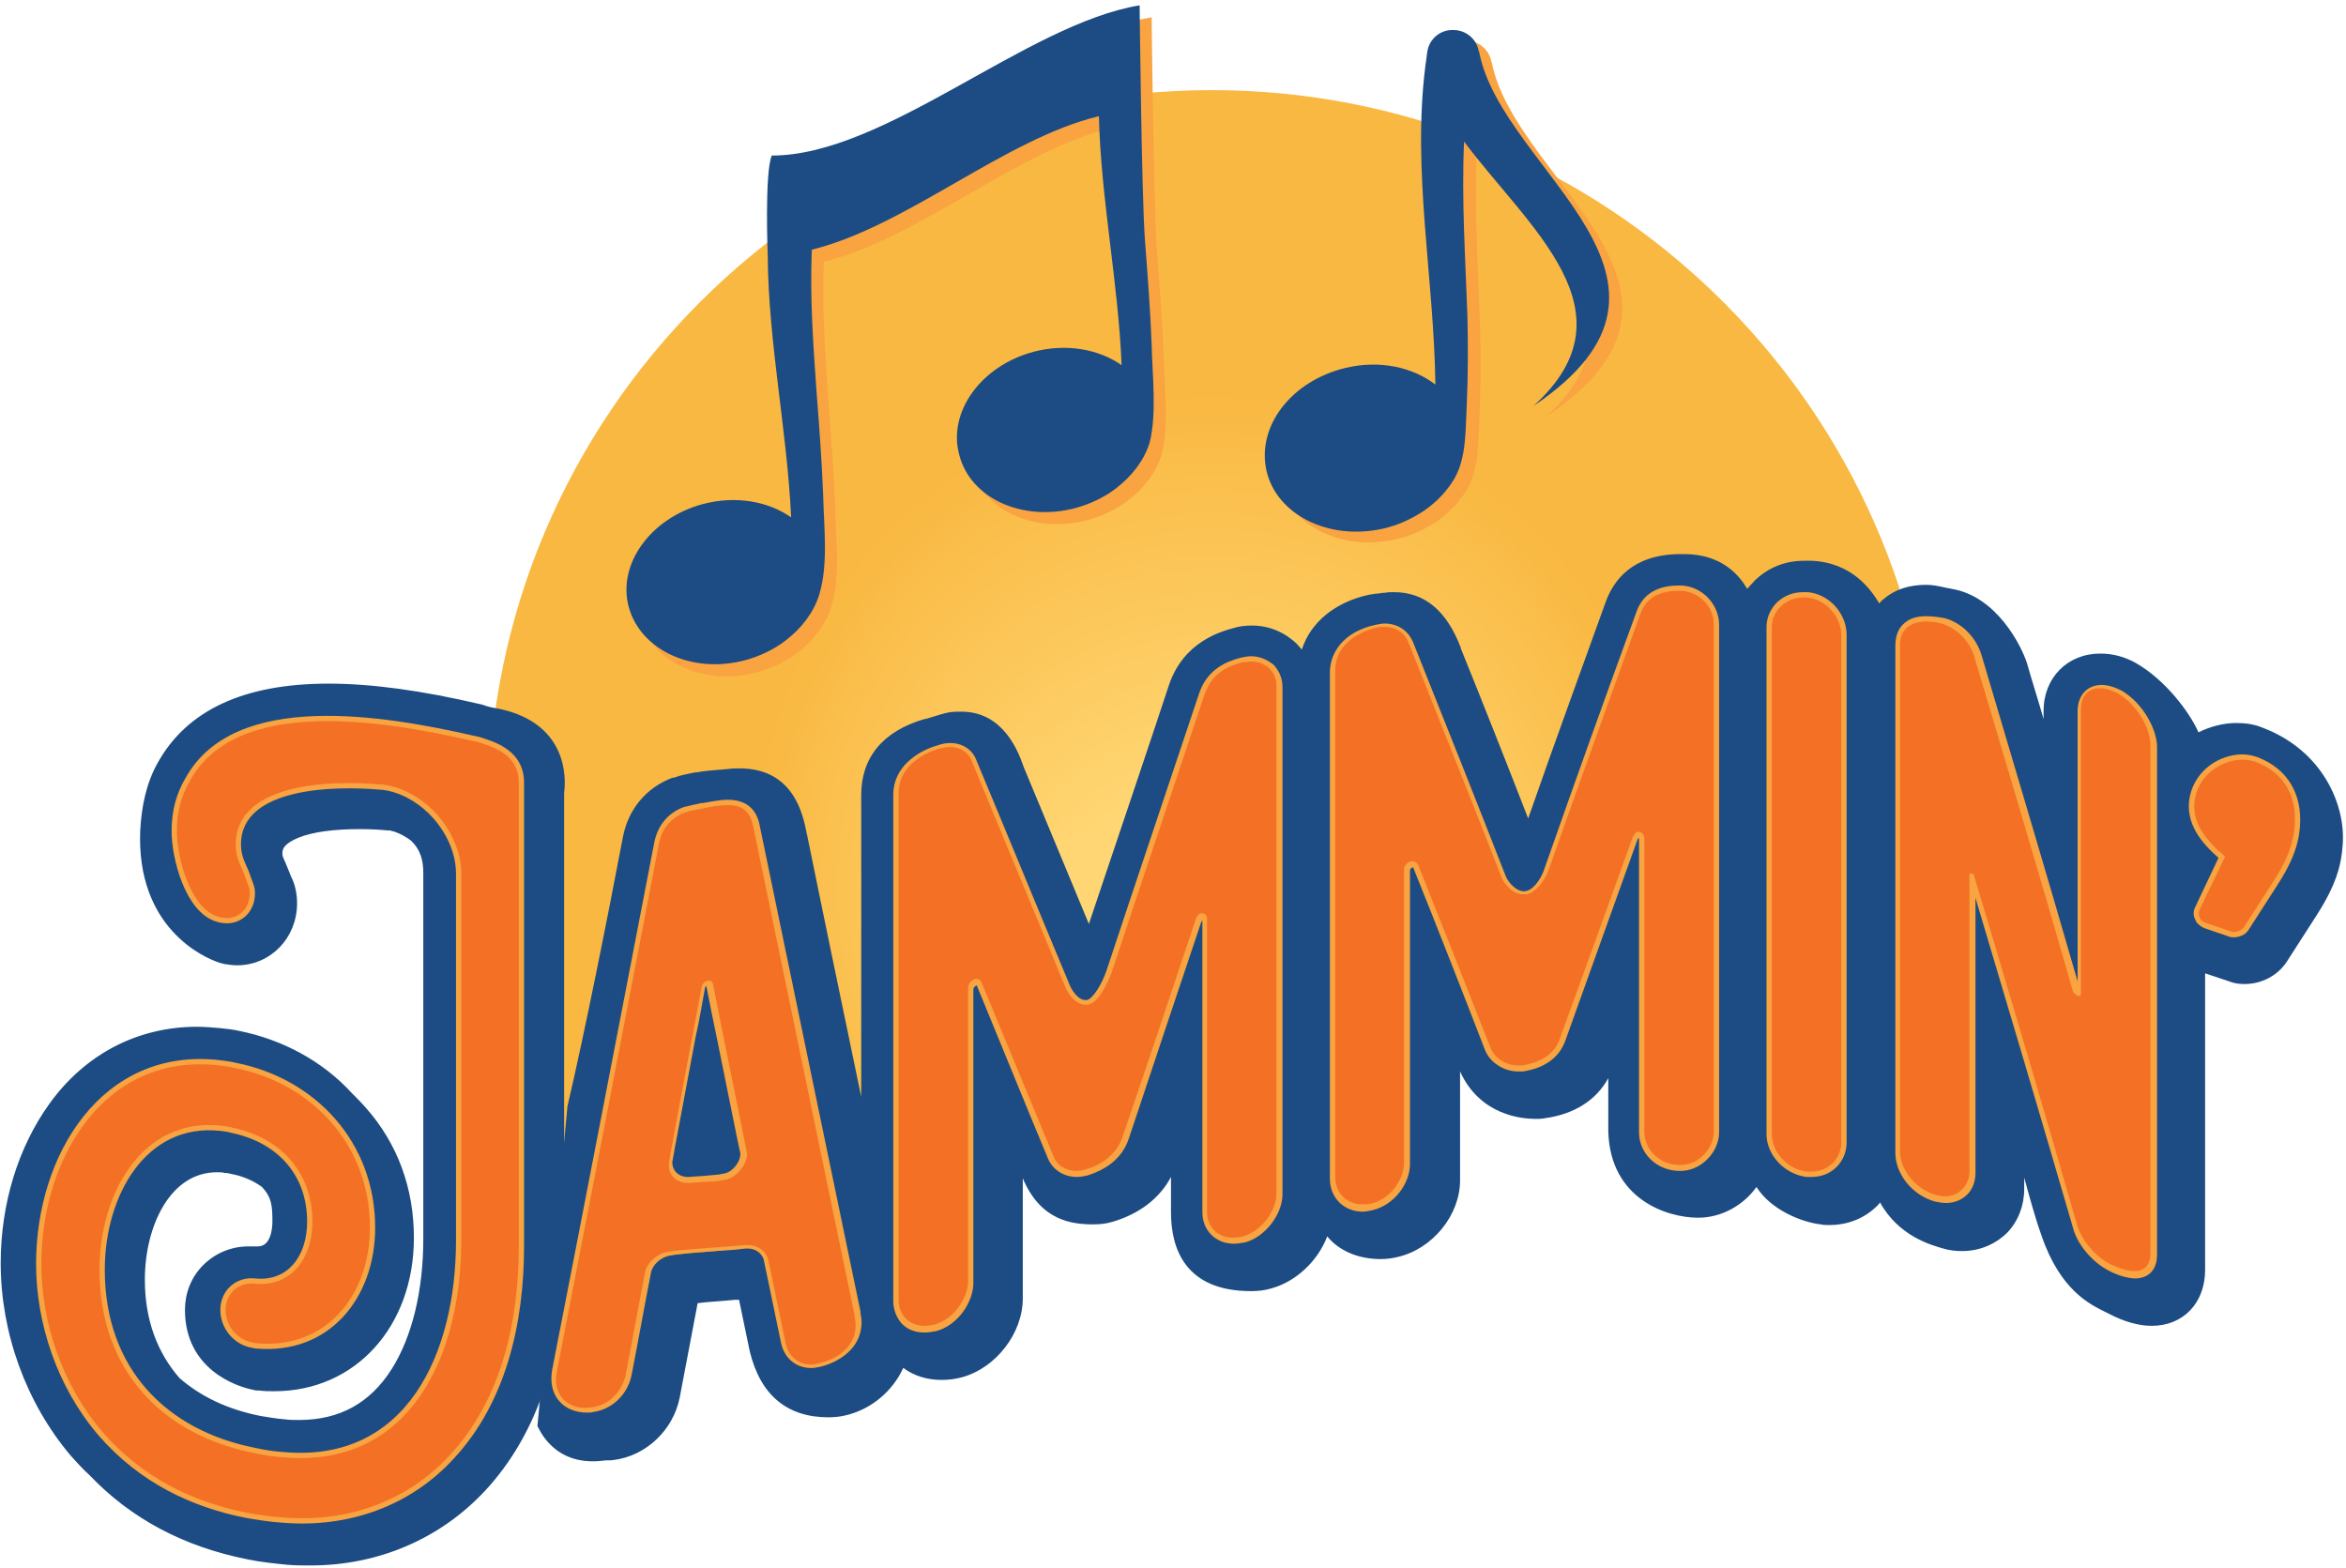
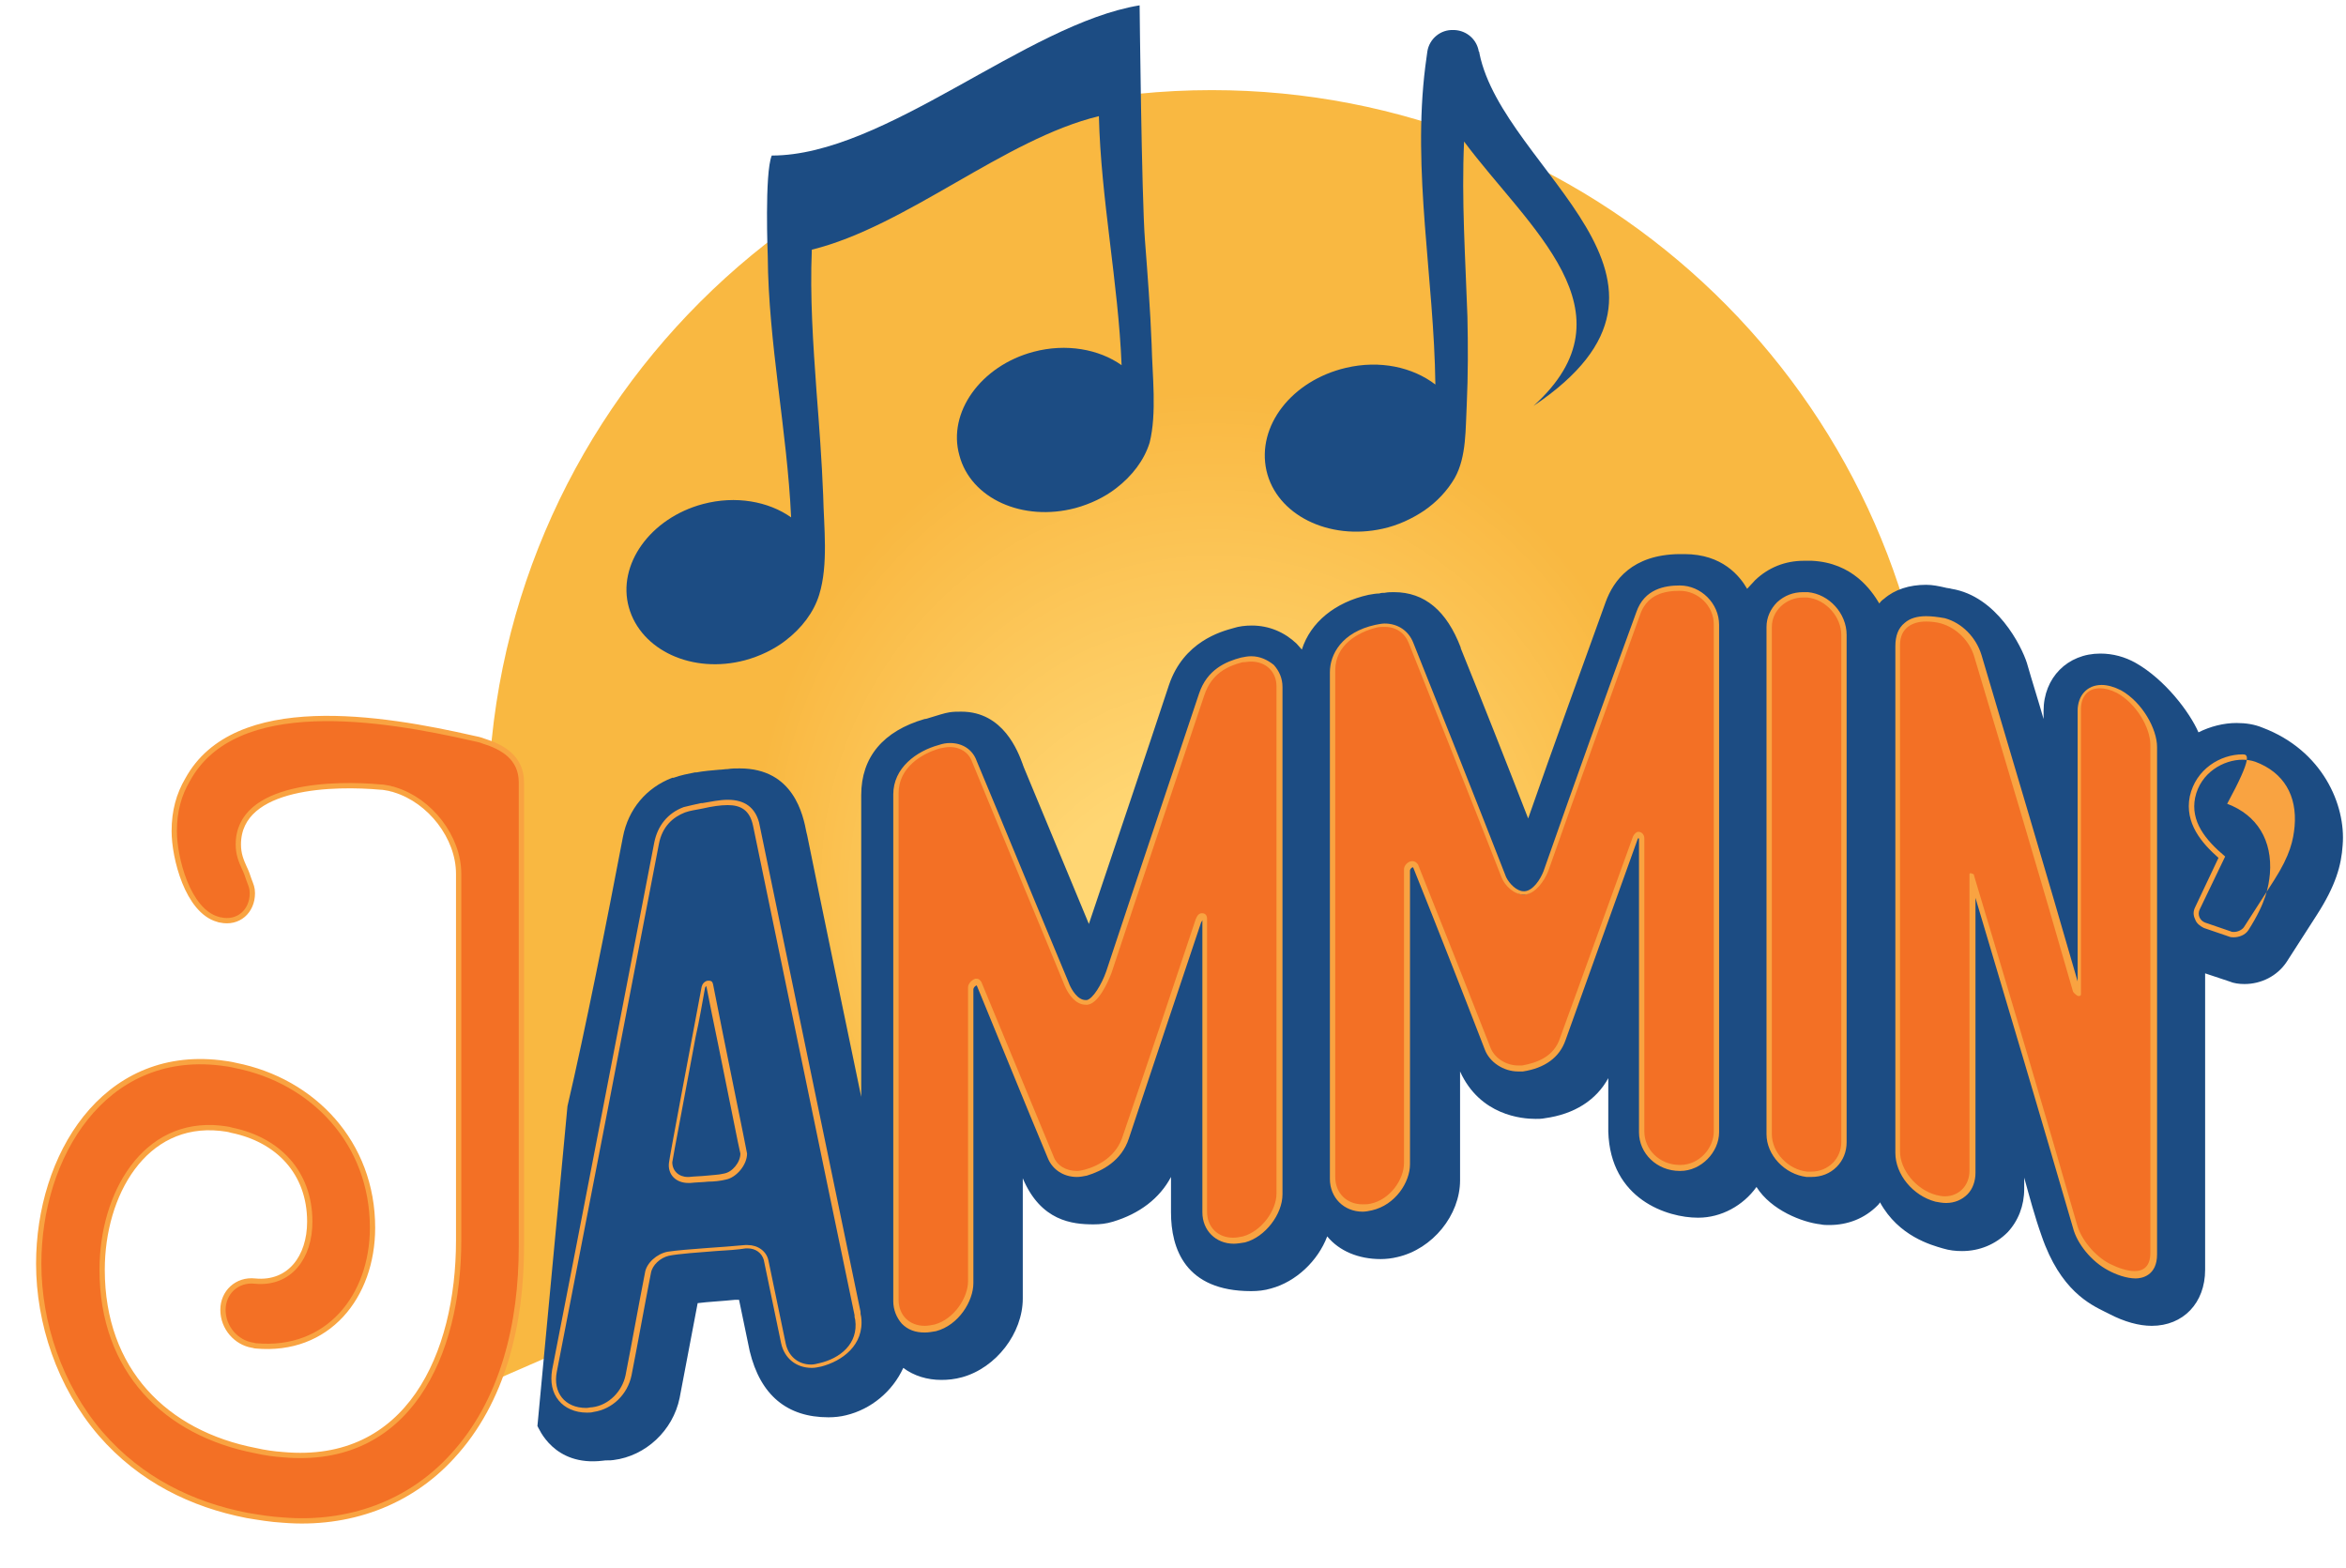
<svg xmlns="http://www.w3.org/2000/svg" version="1.1" id="Layer_1" x="0px" y="0px" viewBox="0 0 351.4 234.9" style="enable-background:new 0 0 351.4 234.9;" xml:space="preserve">
  <style type="text/css">
	.st0{fill:url(#SVGID_1_);}
	.st1{fill:#F9A341;}
	.st2{fill:#1C4C83;}
	.st3{fill:#1C4C83;stroke:#1C4C83;stroke-width:0.793;stroke-miterlimit:10;}
	.st4{fill:#F37025;}
	.st5{fill:#F37025;stroke:#F9A341;stroke-width:0.793;stroke-miterlimit:10;}
</style>
  <radialGradient id="SVGID_1_" cx="181.172" cy="110.104" r="102.669" fx="182.299" fy="161.166" gradientUnits="userSpaceOnUse">
    <stop offset="0.281" style="stop-color:#FFD673" />
    <stop offset="0.668" style="stop-color:#F9B841" />
  </radialGradient>
  <path class="st0" d="M289.5,112.8c-4.6-55.6-51.2-99.3-108-99.3C121.7,13.5,73.1,62,73.1,121.8c0,9.5-1.2,76.1,1.1,84.9L289.5,112.8  z" />
  <g id="XMLID_00000101814826251756305370000005975267505936430750_">
-     <path class="st1" d="M174.3,53.4c-0.2-5.2-0.6-10.4-1-15.6c-0.5-6.4-0.8-35.2-0.8-35.2c-17,2.8-38.1,22.5-55.1,22.5   c-1.1,2.6-0.6,15.1-0.6,15.1c0.1,13,2.9,26.1,3.5,39.1c-3.4-2.4-8.3-3.3-13.2-2c-7.9,2.1-12.9,9.1-11.1,15.5   c1.7,6.5,9.5,10,17.4,7.9c2.2-0.6,4.3-1.6,6-2.9c2.5-1.9,4.3-4.3,5.1-6.9c1.4-4.5,0.7-10.2,0.6-14.9c-0.2-5.2-0.6-10.4-1-15.6   c-0.5-7-1-14.1-0.7-21.2c14.2-3.5,28.9-16.6,43-20c0.3,12.4,2.9,24.9,3.4,37.3c-3.4-2.4-8.3-3.3-13.2-2   c-7.9,2.1-12.9,9.1-11.1,15.5c1.7,6.5,9.5,10,17.4,7.9c2.2-0.6,4.3-1.6,6-2.9c2.5-1.9,4.3-4.3,5.1-6.9   C175.1,63.8,174.4,58.1,174.3,53.4z" />
-   </g>
+     </g>
  <g id="XMLID_00000005237591383825648230000015365818098364149636_">
    <g id="XMLID_00000121252661918047459270000014710607424389277370_">
-       <path class="st1" d="M223.5,9.6c0-0.1,0-0.2-0.1-0.3c-0.3-1.8-1.8-3.1-3.6-3.2l-0.2,0c-1.9-0.1-3.6,1.3-3.9,3.2    c-0.1,0.7-0.2,1.4-0.3,2.2c-2,15.8,1.3,31.8,1.5,47.7c0,0,0,0,0,0c-3.4-2.6-8.3-3.7-13.4-2.5c-8.1,1.9-13.4,8.7-11.9,15.4    c1.5,6.6,9.3,10.5,17.4,8.7c2.3-0.5,4.4-1.5,6.2-2.7c1.9-1.3,3.5-3,4.6-4.9c1.8-3.2,1.6-7.5,1.8-11c0.2-4.4,0.2-8.8,0.1-13.2    c-0.3-8.7-0.9-17.5-0.5-26.2c0,0,0,0,0,0c9.6,12.9,26,25.5,10.4,39.6c0,0,0,0,0,0C259.8,43.5,227.2,27.3,223.5,9.6z" />
-     </g>
+       </g>
  </g>
  <path id="XMLID_00000166675285394762627750000017621307533121728902_" class="st2" d="M172.5,51.6c-0.2-5.2-0.6-10.4-1-15.6  c-0.5-6.4-0.8-35.2-0.8-35.2c-17,2.8-38.1,22.5-55.1,22.5c-1.1,2.6-0.6,15.1-0.6,15.1c0.1,13,2.9,26.1,3.5,39.1  c-3.4-2.4-8.3-3.3-13.2-2c-7.9,2.1-12.9,9.1-11.1,15.5s9.5,10,17.4,7.9c2.2-0.6,4.3-1.6,6-2.9c2.5-1.9,4.3-4.3,5.1-6.9  c1.4-4.5,0.7-10.2,0.6-14.9c-0.2-5.2-0.6-10.4-1-15.6c-0.5-7-1-14.1-0.7-21.2c14.2-3.5,28.9-16.6,43-20c0.3,12.4,2.9,24.9,3.4,37.3  c-3.4-2.4-8.3-3.3-13.2-2c-7.9,2.1-12.9,9.1-11.1,15.5c1.7,6.5,9.5,10,17.4,7.9c2.2-0.6,4.3-1.6,6-2.9c2.5-1.9,4.3-4.3,5.1-6.9  C173.3,61.9,172.6,56.2,172.5,51.6z" />
  <g id="XMLID_00000127020109653700762350000004575367373879795852_">
    <path id="XMLID_00000150078676649356074510000015121153904675382196_" class="st2" d="M221.6,8c0-0.1,0-0.2-0.1-0.3   c-0.3-1.8-1.8-3.1-3.6-3.2l-0.2,0c-1.9-0.1-3.6,1.3-3.9,3.2c-0.1,0.7-0.2,1.4-0.3,2.2c-2,15.8,1.3,31.8,1.5,47.7c0,0,0,0,0,0   c-3.4-2.6-8.3-3.7-13.4-2.5c-8.1,1.9-13.4,8.7-11.9,15.4c1.5,6.6,9.3,10.5,17.4,8.7c2.3-0.5,4.4-1.5,6.2-2.7c1.9-1.3,3.5-3,4.6-4.9   c1.8-3.2,1.6-7.5,1.8-11c0.2-4.4,0.2-8.8,0.1-13.2c-0.3-8.7-0.9-17.5-0.5-26.2c0,0,0,0,0,0c9.6,12.9,26,25.5,10.4,39.6c0,0,0,0,0,0   C257.8,41.9,225.2,25.7,221.6,8z" />
  </g>
  <g>
    <path class="st2" d="M338.9,109c-1.2-0.5-2.5-0.7-3.9-0.7c-1.9,0-3.9,0.5-5.7,1.4c-1.3-3-5-7.9-9.4-10.4c-1.6-0.9-3.4-1.4-5.3-1.4   c-4.9,0-8.5,3.6-8.5,8.6v1.2c-0.8-2.8-1.7-5.6-2.5-8.4c-0.8-2.5-4.5-10-11.3-11.1c-0.3-0.1-0.7-0.1-1-0.2c-0.9-0.2-1.8-0.4-2.8-0.4   c-2.5,0-4.7,0.7-6.3,2.1c-0.3,0.2-0.5,0.4-0.7,0.7c-1.2-2-4-6.1-10.1-6.4c-0.1,0-0.3,0-0.4,0c-0.3,0-0.5,0-0.8,0   c-2.8,0-5.3,1-7.3,2.9c-0.4,0.4-0.8,0.9-1.2,1.3c-1.1-1.9-3.7-5.2-9.4-5.2c-0.2,0-0.4,0-0.7,0l-0.1,0c-7,0.1-9.8,3.9-11,7.2   c-3.7,10.3-7.7,21.2-11.6,32.4c-3.3-8.5-6.7-17.1-10.1-25.5l0-0.1c-2.1-5.5-5.4-8.3-10-8.3c-0.5,0-0.9,0-1.4,0.1   c-0.3,0-0.5,0-0.8,0.1c-0.5,0-1,0.1-1.6,0.2c-5,1.1-8.7,4.1-10,8.2c-0.3-0.3-0.5-0.6-0.8-0.9c-1.8-1.7-4.1-2.7-6.7-2.7   c-0.9,0-1.9,0.1-2.8,0.4c-1.8,0.5-7.4,2-9.6,8.5c-3.5,10.6-7.3,21.8-12,35.8c-3.3-7.9-6.5-15.7-9.8-23.6c0-0.1-0.1-0.2-0.1-0.3   c-0.7-1.9-2.9-7.9-9.2-7.9c-0.6,0-1.2,0-1.8,0.1c-0.7,0.1-1.9,0.5-2.9,0.8c-0.3,0.1-0.6,0.2-0.8,0.2c-6.2,1.8-9.5,5.7-9.5,11.4   v45.2c-2.8-13.5-5.5-26.4-8.1-39.2l-0.1-0.4c-0.5-2.6-1.9-9.6-10-9.6c-0.6,0-1.2,0-1.8,0.1c-0.4,0-0.9,0.1-1.3,0.1   c-1.2,0.1-2.3,0.2-3.4,0.4l-0.2,0c-1,0.2-2.1,0.4-3.2,0.8l-0.1,0l0,0l0,0l-0.1,0c-3.9,1.5-6.6,4.7-7.4,8.9   c-2.3,12.1-5.7,29.2-8.3,40.3l-4.5,47.9c0.2,0.3,2.4,6.1,9.8,5.2c0.5-0.1,1,0,1.6-0.1c4.8-0.6,8.9-4.4,9.9-9.3   c0.9-4.7,1.8-9.5,2.7-14.2c1.5-0.2,3.7-0.3,5.6-0.5l0.6,0l1.6,7.7c1.6,6.6,5.6,9.9,11.8,9.9c0.9,0,1.8-0.1,2.6-0.3   c3.8-0.9,7-3.6,8.6-7.1c1.6,1.2,3.6,1.8,5.7,1.8c1,0,2-0.1,3.1-0.4c5.1-1.4,9.1-6.6,9.1-11.8v-18c2.7,6.4,7.4,6.9,10.6,6.9   c1,0,1.9-0.1,2.9-0.4c4-1.2,7-3.5,8.7-6.7v5.3c0,5.4,2.1,11.8,12,11.8c1,0,2-0.1,3-0.4c3.7-1,7-4.1,8.4-7.8c1.8,2.2,4.7,3.4,8,3.4   c0.8,0,1.7-0.1,2.5-0.3c5.3-1.2,9.4-6.3,9.4-11.5v-16.3c3,6.6,9.3,7.1,11.3,7.1c0.5,0,0.9,0,1.4-0.1c4.4-0.6,7.7-2.7,9.5-6v8   c0.3,10.2,8.9,12.9,13.4,12.9l0.1,0c3.4,0,6.7-1.8,8.7-4.6c2.2,3.5,6.9,5.3,9.6,5.6c0.4,0.1,0.9,0.1,1.3,0.1c2.8,0,5.3-1,7.2-2.9   c0.2-0.2,0.3-0.3,0.4-0.5c2.8,5.1,7.7,6.4,9.4,6.9c1,0.3,1.9,0.4,2.9,0.4c2.6,0,5-1,6.8-2.8c1.6-1.7,2.5-4,2.5-6.5v-1.7   c0.8,2.9,1.6,5.9,2.6,8.7c2.8,8.2,7.3,10.3,9.5,11.4c0.2,0.1,0.4,0.2,0.6,0.3c2.3,1.2,4.5,1.8,6.4,1.8c4.7,0,8-3.4,8-8.4v-44.4   l3.6,1.2c0.7,0.3,1.5,0.4,2.3,0.4c2.5,0,4.9-1.2,6.3-3.3l4.5-7c2.9-4.5,3.7-7.5,3.9-10.5C351.4,120.6,347.9,112.4,338.9,109z" />
-     <path class="st3" d="M73.8,106.4c-0.6-0.1-1.2-0.3-1.8-0.5c-9-2.1-16.4-3.1-22.8-3.1c-12.5,0-20.9,3.9-25.2,11.6   c-1.7,3-2.4,6.4-2.6,10c-0.6,14.4,9.4,18.7,11.5,19.4c0.2,0.1,0.5,0.1,0.7,0.2c0.6,0.1,1.3,0.2,1.9,0.2c4.8,0,8.6-3.9,8.6-8.9   c0-1.4-0.3-2.8-0.9-3.9c-0.2-0.6-0.5-1.2-0.8-2c-0.4-0.9-0.5-1.1-0.5-1.5c0-0.6,0-1.7,2.7-2.8c2.2-0.9,5.5-1.3,9.3-1.3   c1.8,0,3.2,0.1,4.2,0.2l0.3,0l0.1,0c0.1,0,0.2,0.1,0.3,0.1c0.1,0,0.3,0.1,0.4,0.1c0.9,0.3,1.8,0.8,2.6,1.4c1.6,1.5,2,3.3,2,5.1   v20.3v34.6c0,7.8-1.7,14.8-4.8,19.7c-3.3,5.2-8,7.8-14.2,7.8c-0.7,0-1.4,0-2.2-0.1c-1.2-0.1-2.4-0.3-3.6-0.5c-5.1-1-9.2-3-12.4-5.8   c-3.4-3.9-5.3-8.9-5.3-15c0-8.2,3.9-16.5,11.2-16.5c0.4,0,0.8,0,1.2,0.1c0.4,0,0.8,0.1,1.2,0.2c1.1,0.2,3,0.8,4.6,2   c1.6,1.7,1.7,3.1,1.7,5.5c0,1.2-0.3,4.1-2.6,4.1c-0.1,0-0.3,0-0.4,0c-0.3,0-0.6,0-1,0c-2.5,0-4.8,1-6.5,2.7c-1.7,1.7-2.6,4-2.6,6.4   c0,8.6,7.4,11.1,9.9,11.6c0.3,0.1,0.6,0.1,0.9,0.1c0.7,0.1,1.5,0.1,2.2,0.1c11.9,0,20.5-9.5,20.5-22.6c0-7.3-2.4-13.9-7.1-19.2   c-0.7-0.8-1.4-1.5-2.1-2.2c-4.3-4.7-10.2-7.9-16.7-9.2c-0.9-0.2-1.8-0.3-2.8-0.4c-1.1-0.1-2.3-0.2-3.4-0.2c-8.7,0-16.5,4-21.8,11.4   c-4.6,6.4-7.2,14.8-7.2,23.6c0,10.4,3.8,20.8,10.4,28.6c0.9,1,1.8,2,2.8,2.9c6.1,6.4,13.9,10.6,23.5,12.5c1.9,0.4,3.9,0.6,5.9,0.8   c1.1,0.1,2.3,0.1,3.4,0.1c10,0,19.2-3.9,25.9-11.1c7.7-8.3,11.7-20.3,11.7-34.7v-34.8v-0.8v-34C84.4,116.6,84.7,108.2,73.8,106.4z" />
    <g>
-       <path class="st4" d="M334.7,140c-0.2,0-0.4,0-0.6-0.1l-3.8-1.3c-0.5-0.2-0.9-0.5-1.1-1c-0.2-0.5-0.2-1,0-1.5l3.7-7.7    c-2.5-2.1-5.2-5.1-4.4-9c0.8-3.9,4.3-6,7.5-6c0.8,0,1.4,0.1,2.1,0.3c4.4,1.6,6.6,5.2,6.2,10.1c-0.2,2-0.6,4.2-3.2,8.2l-4.5,7    C336.1,139.7,335.3,140,334.7,140L334.7,140z" />
-       <path class="st1" d="M335.9,113.8c0.7,0,1.3,0.1,1.9,0.3c4.3,1.6,6.3,5.1,5.9,9.7c-0.2,2-0.6,4.2-3.1,8.1l-4.5,7    c-0.3,0.4-0.9,0.7-1.5,0.7c-0.2,0-0.3,0-0.5-0.1l-3.8-1.3c-0.8-0.3-1.2-1.2-0.8-2l3.8-7.9c-3-2.5-5.2-5.3-4.5-8.8    C329.6,115.7,333.1,113.8,335.9,113.8 M335.9,113c-3.3,0-7,2.2-7.9,6.3c-0.8,4,1.8,7,4.3,9.2l-3.5,7.4c-0.3,0.6-0.3,1.2,0,1.8    c0.2,0.6,0.7,1,1.3,1.3l3.8,1.3c0.2,0.1,0.5,0.1,0.7,0.1c0.7,0,1.7-0.3,2.2-1.1l4.5-7c2.6-4.1,3-6.4,3.2-8.4    c0.4-5-1.9-8.8-6.4-10.5C337.5,113.2,336.7,113,335.9,113L335.9,113z" />
+       <path class="st1" d="M335.9,113.8c0.7,0,1.3,0.1,1.9,0.3c4.3,1.6,6.3,5.1,5.9,9.7c-0.2,2-0.6,4.2-3.1,8.1l-4.5,7    c-0.3,0.4-0.9,0.7-1.5,0.7c-0.2,0-0.3,0-0.5-0.1l-3.8-1.3c-0.8-0.3-1.2-1.2-0.8-2l3.8-7.9c-3-2.5-5.2-5.3-4.5-8.8    C329.6,115.7,333.1,113.8,335.9,113.8 M335.9,113c-3.3,0-7,2.2-7.9,6.3c-0.8,4,1.8,7,4.3,9.2l-3.5,7.4c-0.3,0.6-0.3,1.2,0,1.8    c0.2,0.6,0.7,1,1.3,1.3l3.8,1.3c0.2,0.1,0.5,0.1,0.7,0.1c0.7,0,1.7-0.3,2.2-1.1c2.6-4.1,3-6.4,3.2-8.4    c0.4-5-1.9-8.8-6.4-10.5C337.5,113.2,336.7,113,335.9,113L335.9,113z" />
    </g>
    <g>
      <path class="st4" d="M138.4,199.2c-1.2,0-2.3-0.4-3.1-1.2s-1.2-1.9-1.2-3.1V119c0-4.8,5-6.6,6.5-7c0.6-0.2,1.1-0.2,1.6-0.2    c1.7,0,3.1,0.9,3.7,2.4c4.6,11.2,9.3,22.4,13.9,33.6c0.3,0.8,1.3,2.5,2.7,2.5c0.1,0,0.2,0,0.3,0c1.1-0.2,2.5-2.4,3.2-4.6    c4.6-13.9,9.3-27.8,13.9-41.6c1.1-3.4,3.8-4.6,6-5.2c0.5-0.1,1-0.2,1.4-0.2c2.4,0,4.2,1.7,4.2,4.1v76c0,2.8-2.5,6-5.3,6.8    c-0.5,0.1-1.1,0.2-1.6,0.2l0,0c-2.5,0-4.3-1.8-4.3-4.3v-43.9c0-0.1,0-0.2-0.1-0.3c-0.1-0.1-0.1-0.1-0.2-0.1    c-0.2,0.1-0.4,0.2-0.7,0.7c-3.6,10.7-7.2,21.5-10.9,32.3c-1,3.3-3.8,4.7-6,5.4c-0.4,0.1-0.9,0.2-1.4,0.2c-1.8,0-3.3-1-3.9-2.5    c-3.6-8.7-7.2-17.4-10.8-26.1c-0.1-0.1-0.2-0.2-0.3-0.2c0,0-0.1,0-0.1,0c-0.4,0.1-0.8,0.6-0.8,0.9v44c0,2.6-2.1,6-5.3,6.9    C139.5,199.1,138.9,199.2,138.4,199.2z" />
      <path class="st1" d="M187.4,99.1c2.2,0,3.8,1.5,3.8,3.7c0,25.3,0,50.7,0,76c0,2.5-2.2,5.6-5,6.4c-0.5,0.1-1,0.2-1.5,0.2    c-2.3,0-3.9-1.6-3.9-3.9c0-14.6,0-29.3,0-43.9c0-0.5-0.3-0.8-0.7-0.8c-0.1,0-0.1,0-0.2,0c-0.4,0.1-0.6,0.4-0.8,0.9    c-3.6,10.8-7.2,21.6-10.9,32.4c-0.9,3-3.5,4.5-5.7,5.1c-0.4,0.1-0.8,0.2-1.2,0.2c-1.6,0-3-0.8-3.5-2.2    c-3.6-8.7-7.2-17.4-10.8-26.1c-0.2-0.3-0.4-0.5-0.7-0.5c-0.1,0-0.2,0-0.2,0c-0.6,0.2-1.1,0.8-1.1,1.3c0,14.7,0,29.4,0,44    c0,2.5-2.1,5.7-5,6.5c-0.5,0.1-1,0.2-1.5,0.2c-2.3,0-3.9-1.6-3.9-3.9c0-25.3,0-50.6,0-75.9c0-3.8,3.4-5.9,6.2-6.7    c0.5-0.1,1-0.2,1.5-0.2c1.5,0,2.8,0.8,3.3,2.2c4.6,11.2,9.3,22.4,13.9,33.6c0.5,1.2,1.6,2.8,3.1,2.8c0.1,0,0.2,0,0.3,0    c1.6-0.2,3-3.2,3.6-4.8c4.6-13.9,9.3-27.8,13.9-41.6c1.1-3.2,3.4-4.3,5.7-4.9C186.5,99.2,187,99.1,187.4,99.1 M187.4,98.3    c-0.5,0-1,0.1-1.5,0.2c-2.3,0.6-5.1,1.8-6.3,5.4c-4.6,13.8-9.3,27.7-13.9,41.6c-0.7,2-2,4.1-2.9,4.3c-0.1,0-0.2,0-0.2,0    c-1.2,0-2.1-1.6-2.4-2.3L160,147c-4.6-11-9.1-22-13.7-33c-0.6-1.7-2.1-2.7-4-2.7c-0.6,0-1.1,0.1-1.7,0.3c-3.3,0.9-6.8,3.4-6.8,7.4    v75.9c0,1.3,0.5,2.5,1.3,3.4c0.9,0.9,2,1.3,3.4,1.3c0.6,0,1.1-0.1,1.7-0.2c3.4-0.9,5.6-4.5,5.6-7.2v-44c0-0.2,0.2-0.5,0.5-0.6    c0,0,0,0,0,0c3.6,8.7,7.1,17.4,10.7,26c0.7,1.6,2.3,2.7,4.3,2.7c0.5,0,1-0.1,1.5-0.2c2.3-0.7,5.2-2.2,6.3-5.6    c3.6-10.8,7.2-21.6,10.8-32.3c0.1-0.2,0.2-0.3,0.2-0.4l0,43.8c0,2.7,2,4.7,4.7,4.7c0.5,0,1.1-0.1,1.7-0.2c3-0.8,5.6-4.2,5.6-7.2    v-76c0-1.3-0.5-2.4-1.3-3.3C189.8,98.8,188.7,98.3,187.4,98.3L187.4,98.3z" />
    </g>
    <g>
      <path class="st4" d="M204.1,181.1c-2.6,0-4.5-1.9-4.5-4.5v-75.9c0-3.9,3.4-6.1,6.5-6.8c0.4-0.1,0.9-0.1,1.3-0.1c1.9,0,3.4,1,4,2.7    c4.8,12,9.5,23.8,13.9,35.1c0.5,1.1,1.7,2.4,2.9,2.4c0.1,0,0.2,0,0.2,0c1.3-0.2,2.5-1.8,3.1-3.3c4.7-13.4,9.4-26.4,13.9-38.8    c1.2-3.3,3.9-3.7,6.1-3.8c3,0,5.5,2.5,5.5,5.4v76c0,2.9-2.5,5.4-5.4,5.4c-3.2,0-5.8-2.4-5.8-5.4v-43.9c0-0.2-0.1-0.3-0.2-0.4    c-0.1-0.1-0.2-0.1-0.3-0.1c-0.1,0-0.2,0-0.5,0.5c-3.5,9.6-7.2,19.8-10.9,30.1c-0.8,2.4-2.9,4-6,4.4c-0.2,0-0.4,0-0.6,0    c-2,0-3.9-1.2-4.6-3c-3.4-8.8-7.1-18-10.8-27.3c-0.1-0.1-0.2-0.3-0.4-0.3c-0.5,0.1-0.8,0.5-0.8,0.9v44c0,2.6-2.1,5.8-5.3,6.5    C205,181,204.6,181.1,204.1,181.1z" />
      <path class="st1" d="M251.6,88.5c2.8,0,5.1,2.3,5.1,5c0,25.3,0,50.7,0,76c0,2.5-2.2,5-5,5c0,0,0,0-0.1,0c-3,0-5.3-2.3-5.3-5    c0-14.6,0-29.3,0-43.9c0-0.6-0.4-1-0.9-1c0,0,0,0,0,0c-0.3,0-0.6,0.3-0.8,0.7c-3.6,9.9-7.2,20-10.9,30.1c-0.9,2.9-3.5,3.8-5.7,4.2    c-0.2,0-0.4,0-0.6,0c-1.8,0-3.6-1.1-4.2-2.8c-3.6-9.2-7.2-18.3-10.8-27.3c-0.2-0.3-0.5-0.5-0.8-0.5c-0.1,0-0.1,0-0.2,0    c-0.6,0.1-1.1,0.7-1.1,1.2c0,14.7,0,29.4,0,44c0,2.5-2.1,5.5-5,6.1c-0.4,0.1-0.8,0.1-1.2,0.1c-2.4,0-4.1-1.7-4.1-4.1    c0-25.3,0-50.6,0-75.9c0-3.8,3.4-5.7,6.2-6.4c0.4-0.1,0.8-0.1,1.2-0.1c1.7,0,3,0.9,3.6,2.4c4.6,11.6,9.3,23.3,13.9,35.1    c0.5,1.3,1.9,2.6,3.3,2.6c0.1,0,0.2,0,0.3,0c1.5-0.2,2.8-2,3.4-3.5c4.6-13.1,9.3-26,13.9-38.8C246.9,89.1,249.2,88.5,251.6,88.5    C251.6,88.5,251.6,88.5,251.6,88.5 M251.6,87.7L251.6,87.7c-2.2,0-5.3,0.5-6.5,4c-4.5,12.3-9.2,25.4-13.9,38.8    c-0.5,1.3-1.6,2.9-2.8,3c-0.1,0-0.1,0-0.2,0c-1,0-2.1-1.1-2.6-2.1c-4.4-11.3-9.1-23.1-13.9-35.1c-0.7-1.8-2.3-2.9-4.3-2.9    c-0.4,0-0.9,0.1-1.4,0.2c-5,1.1-6.8,4.4-6.8,7.1v75.9c0,2.8,2.1,4.9,4.9,4.9c0.5,0,0.9-0.1,1.4-0.2c3.5-0.8,5.7-4.2,5.7-6.9v-44    c0-0.2,0.2-0.4,0.4-0.5c0,0,0,0,0.1,0.1c3.7,9.2,7.3,18.4,10.7,27.2c0.7,1.9,2.8,3.3,5,3.3c0.2,0,0.5,0,0.7,0    c3.3-0.5,5.5-2.1,6.4-4.7c3.7-10.3,7.3-20.4,10.8-30.1c0.1-0.1,0.1-0.2,0.1-0.2c0,0,0.1,0.1,0.1,0.2v43.9c0,3.2,2.7,5.8,6.1,5.8    l0.1,0c3.1,0,5.8-2.8,5.8-5.8v-76C257.5,90.4,254.8,87.7,251.6,87.7L251.6,87.7z" />
    </g>
    <g>
      <path class="st4" d="M271.3,176c-0.2,0-0.5,0-0.7,0c-3-0.4-5.6-3.1-5.6-6v-76c0-1.3,0.5-2.5,1.5-3.4c0.9-0.9,2.2-1.4,3.6-1.4    c0.2,0,0.4,0,0.7,0c3,0.4,5.5,3.1,5.5,6v76c0,1.3-0.5,2.5-1.4,3.4C273.9,175.5,272.7,176,271.3,176C271.3,176,271.3,176,271.3,176    z" />
      <path class="st1" d="M270.1,89.5c0.2,0,0.4,0,0.6,0c2.9,0.3,5.1,3,5.1,5.6c0,25.3,0,50.7,0,76c0,2.4-1.9,4.4-4.5,4.4    c-0.2,0-0.4,0-0.6,0c-2.9-0.3-5.3-2.9-5.3-5.6c0-25.3,0-50.7,0-76C265.4,91.5,267.5,89.5,270.1,89.5 M270.1,88.7    c-1.5,0-2.8,0.5-3.9,1.5c-1,1-1.6,2.3-1.6,3.7v76c0,3.1,2.7,6,6,6.4c0.2,0,0.5,0,0.7,0c1.5,0,2.8-0.5,3.8-1.5c1-1,1.5-2.3,1.5-3.7    v-76c0-3.2-2.6-6.1-5.8-6.4C270.6,88.7,270.3,88.7,270.1,88.7L270.1,88.7z" />
    </g>
    <g>
      <path class="st4" d="M319.8,191.1c-1.3,0-2.9-0.6-3.9-1.2c-2.4-1.3-4.5-3.8-5.1-6.1c-5-17.2-10.1-34.7-15.3-52v43.9    c0,1.1-0.4,2.2-1.1,2.9c-0.7,0.8-1.8,1.2-3,1.2c-0.5,0-1-0.1-1.5-0.2c-3.2-0.9-5.7-3.9-5.7-6.9V96.8c0-2.6,1.6-4.1,4.3-4.1    c0.8,0,1.6,0.1,2.4,0.4c2.4,0.7,4.4,2.7,5.2,5.2c5,16.7,10,33.6,14.8,50.2l0,0c0.1,0.1,0.3,0.3,0.4,0.4c0,0,0,0,0,0v-42.5    c0-2.1,1.3-3.5,3.2-3.5c0.9,0,1.8,0.3,2.8,0.8c3.1,1.7,5.2,5.5,5.2,8.1v76C322.5,190.7,320.8,191.1,319.8,191.1L319.8,191.1z" />
      <path class="st1" d="M288.5,93.1c0.8,0,1.6,0.1,2.3,0.3c2.3,0.7,4.2,2.6,4.9,4.9c4.9,16.4,9.9,33.1,14.8,50.2    c0,0.1,0.4,0.5,0.6,0.6c0.1,0.1,0.2,0.1,0.3,0.1c0.2,0,0.3-0.1,0.3-0.3c0-14.2,0-28.4,0-42.7c0-1.9,1.1-3.1,2.8-3.1    c0.8,0,1.6,0.2,2.6,0.7c2.9,1.6,5,5.2,5,7.8c0,25.3,0,50.7,0,76c0,2.1-1,2.8-2.4,2.8c-1.1,0-2.5-0.5-3.7-1.1    c-2.3-1.2-4.3-3.7-4.9-5.9c-5.1-17.8-10.3-35.2-15.4-52.2c0-0.2-0.1-0.3-0.2-0.3c-0.1,0-0.2-0.1-0.3-0.1c-0.2,0-0.2,0.1-0.2,0.2    c0,14.8,0,29.6,0,44.4c0,2.1-1.5,3.8-3.7,3.8c-0.4,0-0.9-0.1-1.3-0.2c-3-0.8-5.4-3.8-5.4-6.5c0-25.3,0-50.6,0-75.9    C284.6,94.1,286.4,93.1,288.5,93.1 M288.5,92.3v0.8V92.3c-1.3,0-2.4,0.3-3.2,1c-1,0.8-1.4,2-1.4,3.5v75.9c0,3.2,2.6,6.4,6,7.3    c0.5,0.1,1.1,0.2,1.6,0.2c1.3,0,2.4-0.5,3.2-1.3c0.8-0.8,1.2-2,1.2-3.2v-41.2c4.9,16.4,9.8,32.9,14.6,49.4    c0.6,2.4,2.8,5.1,5.3,6.4c1.1,0.6,2.7,1.2,4.1,1.2c0.9,0,3.2-0.4,3.2-3.6v-76c0-2.7-2.2-6.7-5.4-8.5c-1-0.5-2-0.8-2.9-0.8    c-2.2,0-3.6,1.6-3.6,3.9V147c-4.7-16.3-9.6-32.7-14.4-48.9c-0.8-2.6-2.9-4.8-5.5-5.5C290.2,92.4,289.3,92.3,288.5,92.3L288.5,92.3    z" />
    </g>
    <path class="st5" d="M72.4,111c-0.5-0.2-1-0.3-1.5-0.4c-13.6-3.1-35.7-6.8-42.8,6.2c-1.3,2.2-2,4.7-2,7.7c0,4,2,11.9,6.5,13.2   c0.1,0,0.2,0.1,0.4,0.1c2.7,0.6,4.8-1.3,4.8-4c0-0.8-0.2-1.2-0.5-2c-0.2-0.6-0.4-1.2-0.7-1.8c-0.5-1.1-0.9-2.1-0.9-3.5   c0-9.1,14.7-9.2,21.3-8.6c0.4,0,0.8,0.1,1.4,0.2c0.2,0.1,0.5,0.1,0.7,0.2c5.3,1.6,9.6,7.1,9.6,12.6v20.3v0v34.6   c0,17.1-7.5,33.8-26.3,32.1c-1.4-0.1-2.8-0.3-4.1-0.6c-13.5-2.6-23-12-23-27.1c0-11.3,6.3-22.4,17.7-21.2c0.6,0.1,1.1,0.1,1.7,0.3   c6.9,1.4,11.7,6.3,11.7,13.7c0,5.3-3,9.4-8.2,8.9c-2.7-0.3-4.8,1.7-4.8,4.3c0,2.7,2,4.9,4.4,5.3c0.2,0,0.3,0.1,0.5,0.1   c10.8,1,17.5-7.4,17.5-17.7c0-12.7-8.9-22-20.5-24.3c-0.8-0.2-1.6-0.3-2.4-0.4c-17.4-2-27.1,14-27.1,30.1c0,8.8,3.1,18.3,9.3,25.5   c6,6.9,13.7,10.6,21.9,12.2c1.8,0.3,3.6,0.6,5.4,0.7c9.8,0.8,18.9-2.5,25.3-9.5c7.7-8.3,10.4-20,10.4-31.5V152v-0.8v-34   C78.1,113.5,75.3,111.9,72.4,111z" />
    <g>
-       <path class="st4" d="M87.8,211.3c-1.6,0-3-0.6-3.9-1.6c-0.9-1.1-1.2-2.6-0.9-4.3c4.9-25.3,10.1-51.9,15.3-79.1    c0.4-2.4,1.9-4.2,4.1-5c0.8-0.3,1.7-0.4,2.6-0.6l0.2,0c1.2-0.2,2.5-0.5,3.7-0.5c2.4,0,3.7,1.1,4.2,3.4c5.1,24.5,10.1,49,15.2,73.3    l0,0.3l0.1,0.5c0.5,4-2.6,6.2-5.7,7c-0.5,0.1-0.9,0.2-1.3,0.2l0,0c-2.1,0-3.7-1.3-4.2-3.4l-2.6-12.5c-0.3-1.2-1.4-2-2.7-2    c-0.1,0-0.2,0-0.3,0c-1.1,0.1-2.8,0.2-4.5,0.4c-2.6,0.2-5.5,0.4-7.1,0.7c-1.5,0.3-2.9,1.6-3.1,2.9l-2.9,15.3    c-0.5,2.7-2.7,4.8-5.4,5.1C88.5,211.3,88.1,211.3,87.8,211.3z M106,147.3c0,0-0.1,0-0.1,0c-0.3,0.1-0.6,0.4-0.6,0.6l-1.4,7.7    c-1.5,8.1-3.4,18.1-3.5,18.6c0,1.5,1.1,2.6,2.7,2.6c0.1,0,0.2,0,0.3,0c0.9-0.1,1.8-0.1,2.7-0.2c0.8,0,1.7-0.1,2.5-0.3    c1.5-0.3,2.8-2,2.8-3.5c0-0.3-1.8-8.8-3.3-16.2l-1.9-9.2C106.2,147.3,106.1,147.3,106,147.3z" />
      <path class="st1" d="M109,120.6c1.9,0,3.3,0.7,3.8,3.1c5.1,24.5,10.1,48.9,15.2,73.3c0,0.1,0,0.1,0,0.2c0,0.2,0.1,0.4,0.1,0.5    c0.5,3.6-2.3,5.8-5.4,6.5c-0.4,0.1-0.8,0.2-1.2,0.2c-2,0-3.4-1.3-3.8-3.1c-0.9-4.2-1.7-8.3-2.6-12.5c-0.3-1.4-1.6-2.3-3.1-2.3    c-0.1,0-0.2,0-0.4,0c-2.9,0.3-9,0.6-11.6,1c-1.6,0.3-3.2,1.7-3.4,3.2c-1,5.1-1.9,10.2-2.9,15.3c-0.5,2.4-2.5,4.5-5,4.8    c-0.3,0-0.6,0.1-0.9,0.1c-3.2,0-5-2.3-4.4-5.4c5.1-26.2,10.2-52.5,15.3-79.1c0.5-2.6,2.1-4,3.9-4.7c0.8-0.3,1.8-0.4,2.7-0.6    C106.6,120.8,107.9,120.6,109,120.6 M103.1,177.2c0.1,0,0.2,0,0.3,0c0.9-0.1,1.8-0.1,2.7-0.2c0.8,0,1.8-0.1,2.6-0.3    c1.6-0.3,3.2-2.2,3.2-3.9c0-0.2-3.5-17.2-5.1-25.4c-0.1-0.4-0.3-0.5-0.6-0.5c-0.1,0-0.1,0-0.2,0c-0.5,0.1-0.8,0.5-0.9,0.9    c-1.6,8.5-4.9,26-4.9,26.4C100,175.9,101.2,177.2,103.1,177.2 M109,119.8c-1.2,0-2.6,0.3-3.8,0.5l-0.2,0c-0.9,0.2-1.8,0.4-2.6,0.6    c-2.4,0.9-3.9,2.8-4.4,5.3c-5.3,27.4-10.4,54-15.3,79c-0.3,1.8,0,3.4,1,4.6c0.9,1.1,2.4,1.8,4.2,1.8c0.3,0,0.7,0,1-0.1    c2.8-0.4,5.1-2.6,5.7-5.5c1-5.1,1.9-10.2,2.9-15.3c0.2-1.2,1.4-2.3,2.7-2.6c1.5-0.3,4.5-0.5,7-0.7c1.7-0.1,3.3-0.2,4.5-0.4    c0.1,0,0.2,0,0.3,0c1.2,0,2.1,0.7,2.4,1.7l2.6,12.5c0.5,2.3,2.3,3.7,4.6,3.7c0.5,0,0.9-0.1,1.4-0.2c3.1-0.8,6.5-3.2,6-7.4l0,0l0,0    l-0.1-0.5v-0.1v-0.1l0-0.1c-5.4-26.1-10.4-50-15.2-73.3C113.1,121,111.6,119.8,109,119.8L109,119.8z M105.6,148    c0-0.1,0.1-0.2,0.2-0.3c0.5,2.5,1.1,5.6,1.8,8.9c1.5,7.3,3.1,15.5,3.3,16.2c0,1.3-1.2,2.8-2.5,3c-0.8,0.2-1.7,0.2-2.5,0.3    c-0.9,0.1-1.8,0.1-2.7,0.2c-0.1,0-0.2,0-0.2,0c-1.3,0-2.3-0.9-2.3-2.2c0.1-0.8,2.1-11.2,3.5-18.8    C104.8,152.7,105.2,150.1,105.6,148L105.6,148z" />
    </g>
  </g>
</svg>